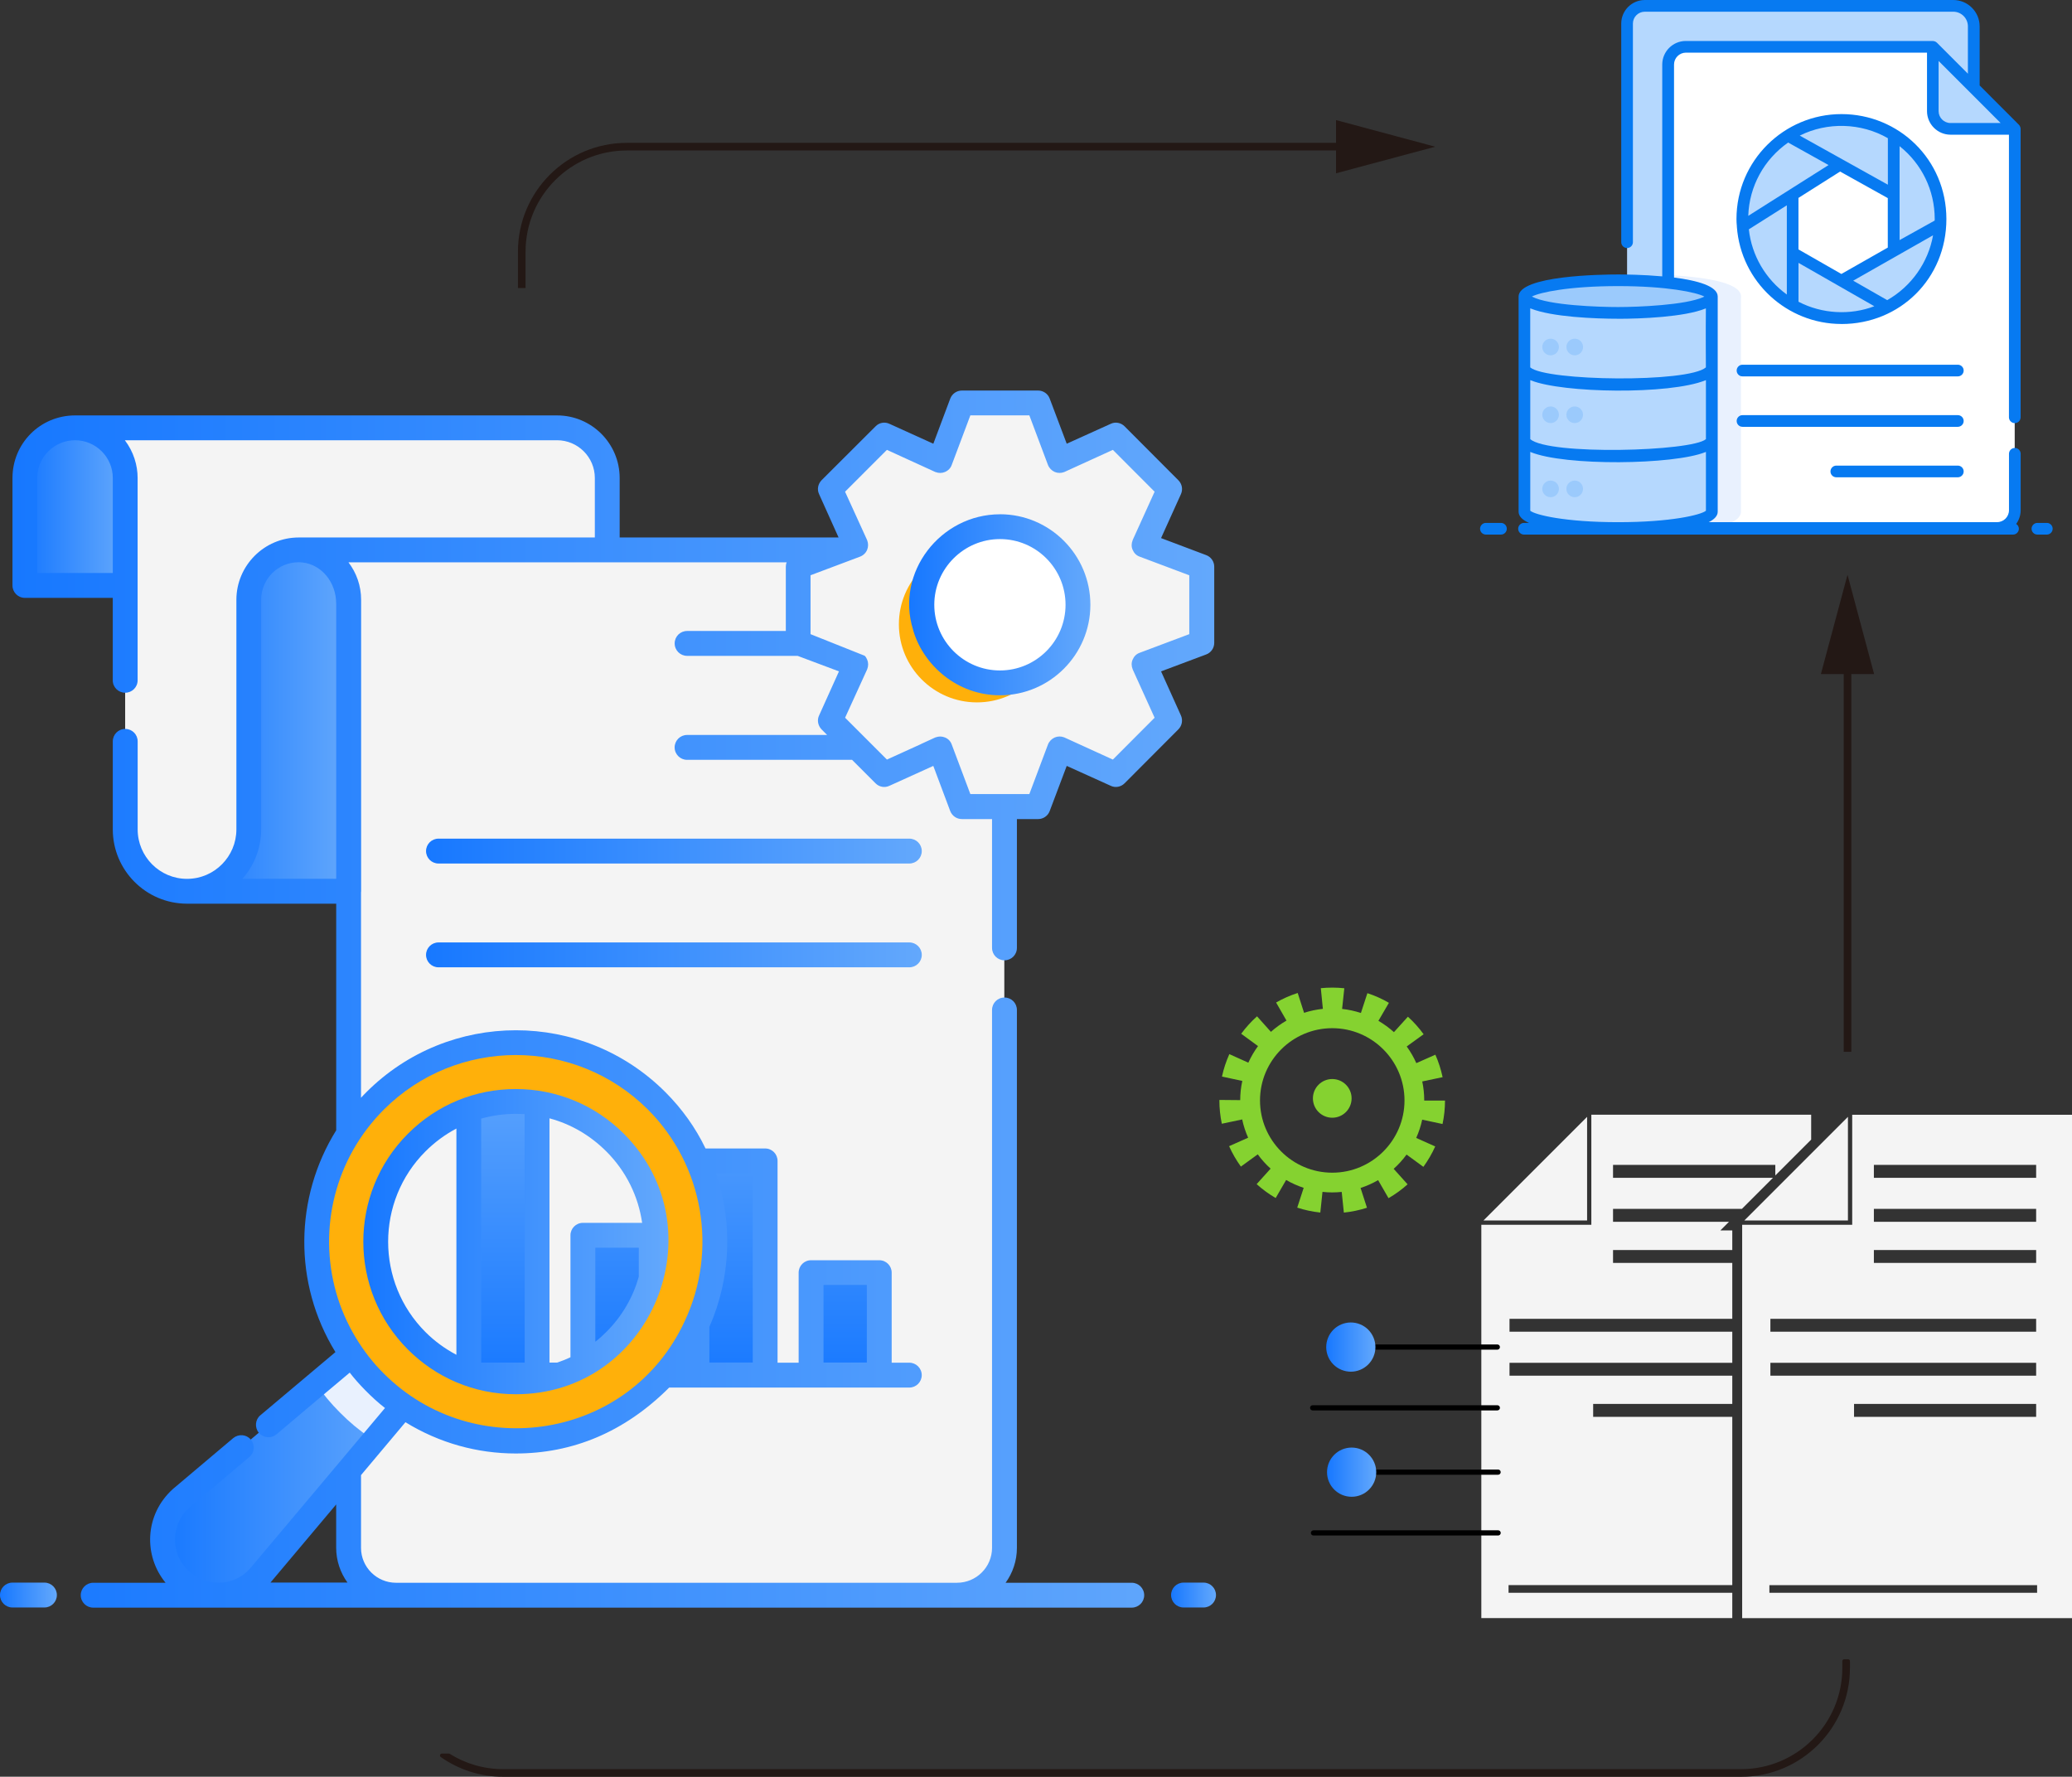
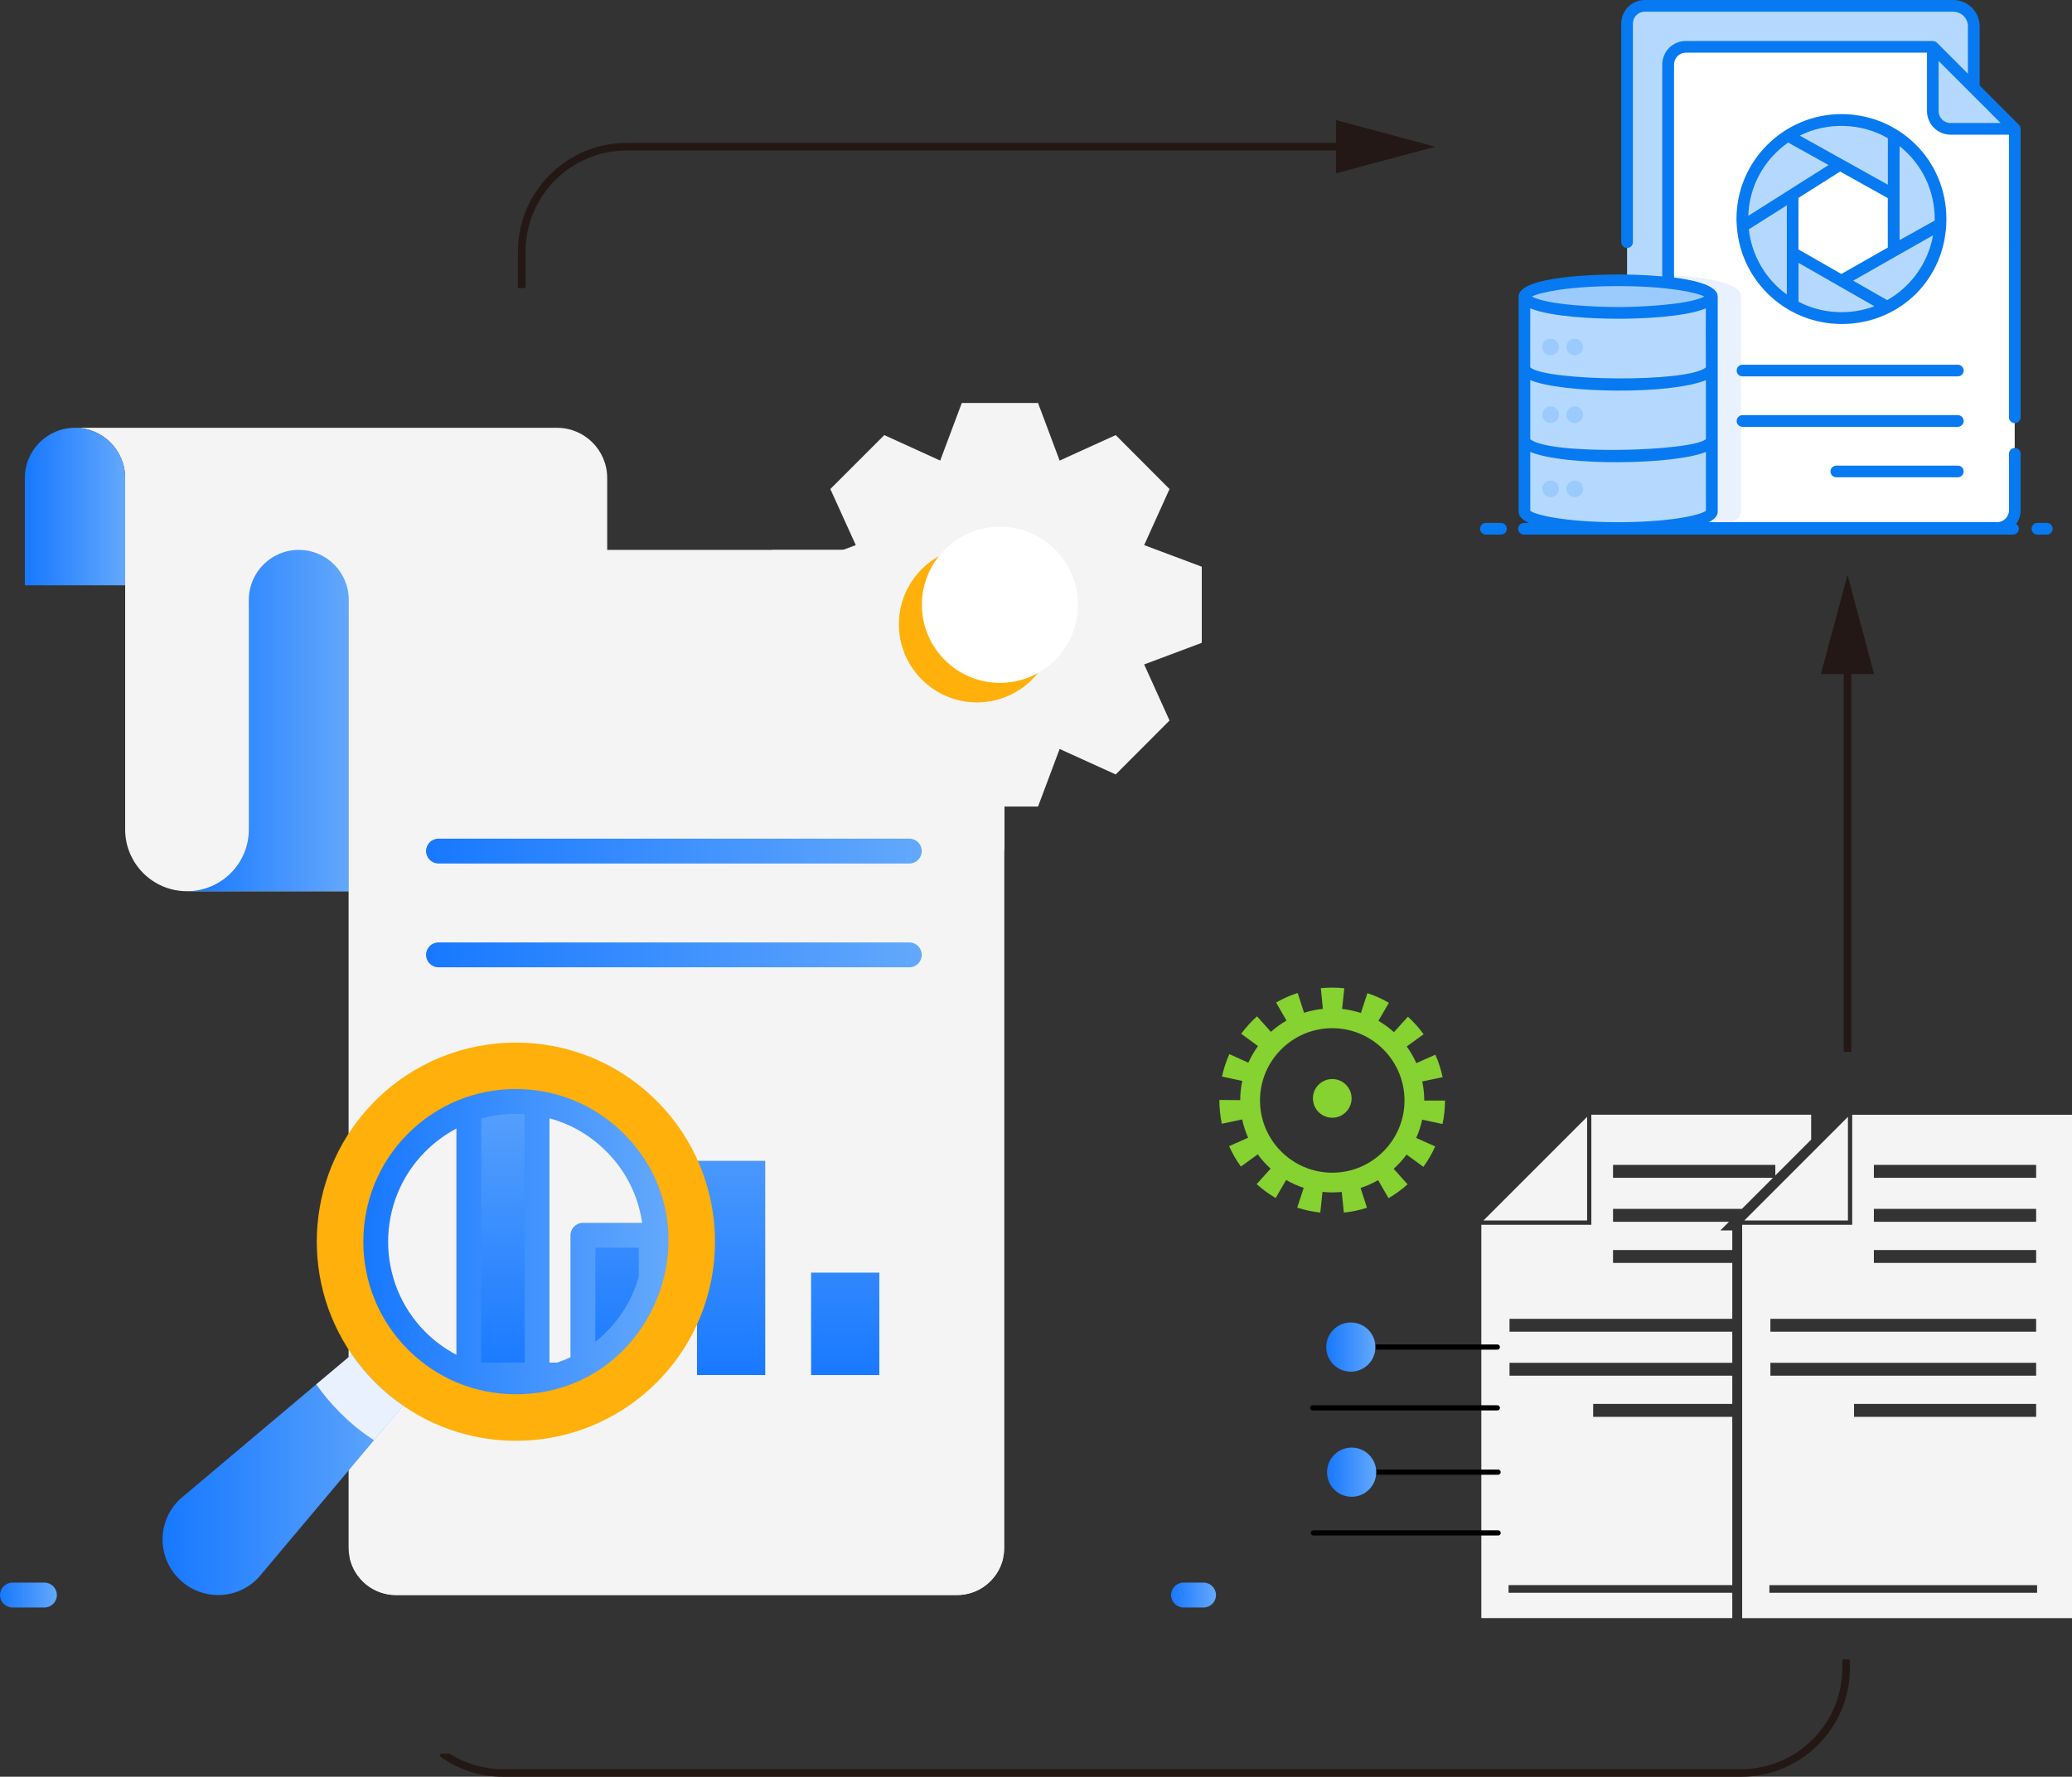
<svg xmlns="http://www.w3.org/2000/svg" xmlns:xlink="http://www.w3.org/1999/xlink" id="_图层_1" data-name="图层 1" viewBox="0 0 543.19 465.77">
  <rect x="0" y="0" width="543.19" height="465.77" fill="#333333" stroke="none" />
  <defs>
    <style>
      .cls-1 {
        fill: url(#_未命名的渐变_31-5);
      }

      .cls-2 {
        fill: url(#_未命名的渐变_31-15);
      }

      .cls-3 {
        fill: url(#_未命名的渐变_31);
      }

      .cls-4 {
        fill: #f4f4f4;
      }

      .cls-5 {
        fill: #fff;
      }

      .cls-6 {
        fill: url(#_未命名的渐变_31-13);
      }

      .cls-7 {
        fill: #85d230;
      }

      .cls-8 {
        fill: #e9f1fe;
      }

      .cls-9 {
        fill: url(#_未命名的渐变_31-14);
      }

      .cls-10 {
        fill: #9bcafc;
      }

      .cls-11 {
        fill: url(#_未命名的渐变_31-8);
      }

      .cls-12 {
        fill: url(#_未命名的渐变_31-3);
      }

      .cls-13 {
        stroke-miterlimit: 10;
        stroke-width: 2px;
      }

      .cls-13, .cls-14 {
        stroke: #231815;
      }

      .cls-13, .cls-15 {
        fill: none;
      }

      .cls-16 {
        fill: url(#_未命名的渐变_31-2);
      }

      .cls-14 {
        stroke-linecap: round;
        stroke-linejoin: round;
      }

      .cls-14, .cls-17 {
        fill: #231815;
      }

      .cls-18 {
        fill: #ffb00a;
      }

      .cls-19 {
        fill: #077af1;
      }

      .cls-20 {
        fill: url(#_未命名的渐变_31-7);
      }

      .cls-21 {
        fill: #b5d8fe;
      }

      .cls-22 {
        fill: url(#_未命名的渐变_31-4);
      }

      .cls-23 {
        fill: url(#_未命名的渐变_31-11);
      }

      .cls-24 {
        fill: url(#_未命名的渐变_31-6);
      }

      .cls-25 {
        fill: url(#_未命名的渐变_31-9);
      }

      .cls-26 {
        fill: url(#_未命名的渐变_31-16);
      }

      .cls-27 {
        fill: url(#_未命名的渐变_31-10);
      }

      .cls-28 {
        fill: url(#_未命名的渐变_31-12);
      }
    </style>
    <linearGradient id="_未命名的渐变_31" data-name="未命名的渐变 31" x1="537.85" y1="132.8" x2="564.15" y2="132.8" gradientTransform="translate(570.66) rotate(-180) scale(1 -1)" gradientUnits="userSpaceOnUse">
      <stop offset="0" stop-color="#63a8fc" />
      <stop offset="1" stop-color="#1778ff" />
    </linearGradient>
    <linearGradient id="_未命名的渐变_31-2" data-name="未命名的渐变 31" x1="479.23" y1="188.89" x2="521.62" y2="188.89" xlink:href="#_未命名的渐变_31" />
    <linearGradient id="_未命名的渐变_31-3" data-name="未命名的渐变 31" x1="349.09" y1="274.41" x2="349.09" y2="362.54" gradientTransform="translate(-127.51 694.08) scale(1 -1)" xlink:href="#_未命名的渐变_31" />
    <linearGradient id="_未命名的渐变_31-4" data-name="未命名的渐变 31" x1="379" y1="274.41" x2="379" y2="362.54" gradientTransform="translate(-187.33 664.78) scale(1 -1)" xlink:href="#_未命名的渐变_31" />
    <linearGradient id="_未命名的渐变_31-5" data-name="未命名的渐变 31" x1="408.91" y1="274.41" x2="408.91" y2="362.54" gradientTransform="translate(-247.15 684.31) scale(1 -1)" xlink:href="#_未命名的渐变_31" />
    <linearGradient id="_未命名的渐变_31-6" data-name="未命名的渐变 31" x1="438.81" y1="274.41" x2="438.81" y2="362.54" gradientTransform="translate(-306.97 648.51) scale(1 -1)" xlink:href="#_未命名的渐变_31" />
    <linearGradient id="_未命名的渐变_31-7" data-name="未命名的渐变 31" x1="464.98" y1="386.61" x2="528.04" y2="386.61" xlink:href="#_未命名的渐变_31" />
    <linearGradient id="_未命名的渐变_31-8" data-name="未命名的渐变 31" x1="252.36" y1="261.89" x2="567.39" y2="261.89" xlink:href="#_未命名的渐变_31" />
    <linearGradient id="_未命名的渐变_31-9" data-name="未命名的渐变 31" x1="284.82" y1="158.54" x2="332.33" y2="158.54" xlink:href="#_未命名的渐变_31" />
    <linearGradient id="_未命名的渐变_31-10" data-name="未命名的渐变 31" x1="251.88" y1="418.13" x2="263.64" y2="418.13" xlink:href="#_未命名的渐变_31" />
    <linearGradient id="_未命名的渐变_31-11" data-name="未命名的渐变 31" x1="555.76" y1="418.13" x2="570.66" y2="418.13" xlink:href="#_未命名的渐变_31" />
    <linearGradient id="_未命名的渐变_31-12" data-name="未命名的渐变 31" x1="329.01" y1="223.11" x2="458.96" y2="223.11" xlink:href="#_未命名的渐变_31" />
    <linearGradient id="_未命名的渐变_31-13" data-name="未命名的渐变 31" x1="329.01" y1="250.33" x2="458.96" y2="250.33" xlink:href="#_未命名的渐变_31" />
    <linearGradient id="_未命名的渐变_31-14" data-name="未命名的渐变 31" x1="395.41" y1="325.49" x2="475.41" y2="325.49" xlink:href="#_未命名的渐变_31" />
    <linearGradient id="_未命名的渐变_31-15" data-name="未命名的渐变 31" x1="209.88" y1="385.93" x2="222.77" y2="385.93" xlink:href="#_未命名的渐变_31" />
    <linearGradient id="_未命名的渐变_31-16" data-name="未命名的渐变 31" x1="210.09" y1="353.14" x2="222.98" y2="353.14" gradientTransform="translate(763.25 418.05) rotate(-112.5) scale(1 -1)" xlink:href="#_未命名的渐变_31" />
  </defs>
  <g>
    <line class="cls-13" x1="484.34" y1="275.73" x2="484.34" y2="171.94" />
    <polygon class="cls-17" points="491.31 176.7 484.34 150.68 477.36 176.7 491.31 176.7" />
  </g>
  <g>
    <path class="cls-13" d="M136.78,75.51v-9.53c0-15.2,12.33-27.53,27.53-27.53h190.69" />
    <polygon class="cls-17" points="350.25 45.43 376.26 38.46 350.25 31.48 350.25 45.43" />
  </g>
  <g>
    <path class="cls-7" d="M325.13,288.43c0-1.74,.19-3.43,.55-5.06l-5.33-1.15c.43-2.02,1.09-3.99,1.93-5.88l4.98,2.24c.7-1.54,1.55-3,2.54-4.35l-4.41-3.23c1.22-1.66,2.61-3.2,4.15-4.57l3.64,4.07c1.25-1.12,2.62-2.11,4.08-2.95l-2.72-4.74c1.79-1.03,3.69-1.87,5.66-2.5l1.67,5.2c1.58-.51,3.23-.86,4.93-1.04l-.54-5.42c2.04-.2,4.14-.2,6.16,.02l-.58,5.42c1.7,.18,3.35,.55,4.93,1.06l1.7-5.19c1.96,.64,3.86,1.49,5.64,2.53l-2.75,4.72c1.46,.85,2.82,1.85,4.07,2.97l3.66-4.05c1.53,1.38,2.91,2.93,4.12,4.6l-4.43,3.2c.98,1.36,1.83,2.82,2.52,4.37l4.99-2.21c.84,1.89,1.47,3.87,1.9,5.89l-5.34,1.12c.34,1.6,.52,3.26,.52,4.96,0,.02,0,.03,0,.05h5.45c0,2.08-.22,4.14-.65,6.15l-5.33-1.14c-.36,1.67-.89,3.27-1.57,4.79l4.98,2.23c-.84,1.88-1.89,3.68-3.1,5.35l-4.41-3.22c-.99,1.36-2.13,2.61-3.38,3.74l3.65,4.06c-1.53,1.38-3.22,2.6-5,3.63l-2.73-4.73c-1.45,.84-2.99,1.53-4.6,2.05l1.68,5.19c-1.96,.63-4,1.06-6.06,1.27l-.56-5.42c-.82,.08-1.65,.13-2.5,.13s-1.71-.05-2.54-.14l-.57,5.42c-2.06-.22-4.09-.65-6.05-1.29l1.69-5.19c-1.61-.53-3.15-1.22-4.6-2.06l-2.74,4.73c-1.78-1.03-3.46-2.26-4.99-3.64l3.66-4.06c-1.25-1.13-2.38-2.38-3.37-3.75l-4.42,3.21c-1.21-1.67-2.25-3.47-3.09-5.35l4.99-2.22c-.68-1.52-1.21-3.12-1.56-4.79l-5.34,1.13c-.42-2.01-.64-4.07-.64-6.14v-.1l5.45,.05Zm24.13,18.99c10.44,0,18.94-8.5,18.94-18.94s-8.5-18.94-18.94-18.94-18.94,8.5-18.94,18.94,8.5,18.94,18.94,18.94Z" />
    <path class="cls-7" d="M349.26,282.87c2.8,0,5.07,2.27,5.07,5.07s-2.27,5.07-5.07,5.07-5.07-2.27-5.07-5.07,2.27-5.07,5.07-5.07Z" />
  </g>
  <path class="cls-8" d="M262.99,408.37c-1.21,5.57-6.15,9.77-12.11,9.77H103.79c-5.93,0-10.89-4.19-12.11-9.77h171.31Z" />
  <path class="cls-4" d="M32.81,194.35v23.09c0,8.94,7.25,16.19,16.19,16.19h110.18V125.3c0-7.26-5.89-13.15-13.15-13.15H19.66c7.26,0,13.15,5.89,13.15,13.15v53.04" />
  <path class="cls-3" d="M6.51,125.3v28.14h26.3v-28.14c0-7.26-5.89-13.15-13.15-13.15-3.63,0-6.91,1.48-9.3,3.85-2.37,2.39-3.85,5.67-3.85,9.3Z" />
  <path class="cls-4" d="M78.3,144.15c7.23,0,13.09,6.31,13.09,14.09v247.49c0,6.84,5.57,12.4,12.4,12.4H250.89c6.87,0,12.4-5.57,12.4-12.4V158.25c0-7.78-5.86-14.09-13.09-14.09H78.3Z" />
  <path class="cls-4" d="M192.98,161.57v19.99c0,1.33,.85,2.57,2.12,3.03l11.82,4.43-5.21,11.56c-.59,1.24-.33,2.67,.65,3.65l14.13,14.13c.98,.98,2.44,1.24,3.68,.65l11.49-5.21,4.43,11.82c.46,1.27,1.69,2.12,3.03,2.12h20.02c1.34,0,2.57-.85,3.03-2.12l1.14-3.03v-64.32c0-7.78-5.86-14.09-13.09-14.09h-47.78l4.49,9.96-11.82,4.43c-1.27,.46-2.12,1.69-2.12,3.03Z" />
  <path class="cls-16" d="M49.04,233.63h42.39v-76.38c0-7.24-5.86-13.1-13.1-13.1-3.62,0-6.89,1.46-9.26,3.84-2.37,2.37-3.84,5.64-3.84,9.26v60.19c0,8.94-7.25,16.19-16.19,16.19Z" />
  <g>
    <rect class="cls-12" x="212.63" y="333.61" width="17.89" height="26.85" transform="translate(443.15 694.08) rotate(180)" />
    <rect class="cls-22" x="182.72" y="304.32" width="17.89" height="56.15" transform="translate(383.33 664.78) rotate(180)" />
    <rect class="cls-1" x="152.81" y="323.85" width="17.89" height="36.62" transform="translate(323.51 684.31) rotate(180)" />
    <rect class="cls-24" x="122.9" y="288.04" width="17.89" height="72.43" transform="translate(263.69 648.51) rotate(180)" />
  </g>
  <polygon class="cls-4" points="209.26 168.52 224.35 174.18 217.68 188.88 231.82 203.02 246.48 196.34 252.14 211.44 272.13 211.44 277.79 196.34 292.49 203.02 306.6 188.88 299.95 174.18 315.05 168.52 315.05 148.56 299.95 142.9 306.6 128.2 292.49 114.06 277.79 120.74 272.13 105.64 252.14 105.64 246.48 120.74 231.82 114.06 217.68 128.2 224.35 142.9 209.26 148.56 209.26 168.52" />
  <path class="cls-18" d="M256.11,184.13c11.3,0,20.46-9.16,20.46-20.47s-9.16-20.46-20.46-20.46-20.46,9.16-20.46,20.46,9.16,20.47,20.46,20.47Z" />
  <g>
    <path class="cls-5" d="M244.93,158.54c0,9.5,7.71,17.22,17.22,17.22s17.19-7.71,17.19-17.22-7.71-17.22-17.19-17.22-17.22,7.75-17.22,17.22Z" />
    <path class="cls-5" d="M262.14,179.01c11.3,0,20.46-9.16,20.46-20.47s-9.16-20.46-20.46-20.46-20.46,9.16-20.46,20.46,9.16,20.47,20.46,20.47Z" />
  </g>
  <path class="cls-18" d="M172.15,288.6c20.39,20.39,20.39,53.43,0,73.82-18.09,18.09-46.17,20.13-66.48,6.08-2.59-1.76-5.04-3.79-7.34-6.08-2.3-2.3-4.32-4.74-6.08-7.34-14.05-20.31-12.01-48.39,6.08-66.48,20.39-20.39,53.43-20.39,73.82,0Zm-62.9,62.9c14.33,14.33,37.65,14.33,51.99,0s14.33-37.65,0-51.99c-14.33-14.33-37.65-14.33-51.99,0-14.33,14.33-14.33,37.65,0,51.99Z" />
  <path class="cls-20" d="M46.89,413.87c5.89,5.89,15.49,5.66,21.06-.52l30.11-35.81,7.62-9.05c-2.6-1.76-5.05-3.78-7.36-6.09-2.28-2.28-4.3-4.72-6.09-7.32l-9.31,7.81-35.51,29.91c-6.18,5.57-6.41,15.17-.52,21.06Z" />
  <path class="cls-8" d="M82.92,362.9c1.79,2.57,3.87,5.08,6.22,7.42,2.41,2.44,5.01,4.62,7.78,6.48,.36,.26,.75,.52,1.14,.75l7.62-9.05c-2.6-1.76-5.05-3.78-7.36-6.09-2.28-2.28-4.3-4.72-6.09-7.32l-9.31,7.81Z" />
-   <path class="cls-11" d="M19.64,108.9h126.4c9.05,0,16.41,7.36,16.41,16.41v15.59h57.39l-5.11-11.36c-.59-1.24-.29-2.67,.65-3.65l14.16-14.13c.94-.98,2.41-1.24,3.65-.65l11.49,5.21,4.43-11.82c.49-1.27,1.69-2.12,3.06-2.12h19.99c1.34,0,2.57,.85,3.03,2.12l4.46,11.82,11.52-5.21c1.2-.59,2.67-.33,3.65,.65l14.09,14.13c.98,.98,1.24,2.41,.68,3.65l-5.21,11.52,11.82,4.46c1.27,.46,2.12,1.69,2.12,3.03v19.99c0,1.33-.85,2.57-2.12,3.03l-11.82,4.43,5.21,11.56c.55,1.24,.29,2.67-.68,3.65l-14.09,14.13c-.98,.98-2.44,1.24-3.65,.65l-11.52-5.21-4.46,11.82c-.46,1.27-1.69,2.12-3.03,2.12h-5.57v33.76c0,1.82-1.46,3.26-3.26,3.26s-3.26-1.43-3.26-3.26v-33.76h-7.91c-1.37,0-2.57-.85-3.06-2.12l-4.43-11.82-11.49,5.21c-1.24,.59-2.7,.33-3.65-.65l-6.15-6.15h-43.26c-1.79,0-3.26-1.46-3.26-3.26s1.46-3.26,3.26-3.26h36.72l-1.46-1.46c-.94-.98-1.24-2.44-.65-3.65l5.21-11.56-10.84-4.07h-28.97c-1.79,0-3.26-1.43-3.26-3.26s1.46-3.26,3.26-3.26h25.88v-16.86c0-.39,.07-.78,.23-1.14H91.35c2.08,2.73,3.32,6.12,3.32,9.83v76.4c0,.1,0,.23-.03,.33v53.81c.46-.49,.91-.98,1.4-1.46,21.65-21.65,56.77-21.65,78.41,0,4.43,4.43,7.94,9.41,10.51,14.75h15.62c1.82,0,3.26,1.46,3.26,3.26v52.9h5.53v-23.6c0-1.79,1.43-3.26,3.26-3.26h17.87c1.82,0,3.26,1.46,3.26,3.26v23.6h4.62c1.79,0,3.26,1.46,3.26,3.26s-1.46,3.26-3.26,3.26h-62.95c-11.72,11.72-25.36,17.28-40.23,17.28-9.99,0-19.99-2.7-28.91-8.2l-11.65,13.87v19.07c0,5.05,4.13,9.15,9.18,9.15H250.89c5.05,0,9.18-4.1,9.18-9.15v-141.01c0-1.79,1.43-3.26,3.26-3.26s3.26,1.46,3.26,3.26v141.01c0,3.42-1.11,6.58-2.96,9.15h33.07c1.79,0,3.26,1.46,3.26,3.26s-1.46,3.26-3.26,3.26H24.43c-1.79,0-3.26-1.46-3.26-3.26s1.46-3.26,3.26-3.26h18.98c-5.79-7.03-5.57-17.81,1.92-24.58l15.82-13.35c1.4-1.14,3.45-.98,4.59,.39,1.17,1.4,1.01,3.45-.39,4.59l-15.75,13.28c-4.75,4.3-5.05,11.69-.39,16.34,4.59,4.59,12.08,4.36,16.24-.29,.29-.33,35.48-42.15,35.48-42.19-3.42-2.64-7.16-6.54-9.24-9.28-.33,.26-18.13,15.23-19.24,16.21t-.07,.03c-1.37,1.11-3.39,.88-4.52-.46-1.14-1.37-.98-3.45,.39-4.59l19.69-16.57c-11.1-18.03-10.74-40.56,.2-58.14v-59.41H48.97c-10.71-.03-19.4-8.76-19.4-19.47v-23.08c0-1.79,1.43-3.26,3.26-3.26s3.26,1.46,3.26,3.26v23.08c0,7.13,5.79,12.96,12.92,12.96h.1c7.1-.03,12.86-5.86,12.86-12.96v-60.19c0-8.92,7.26-16.34,16.37-16.34h77.6v-15.59c0-5.47-4.46-9.9-9.9-9.9H32.73c2.28,2.99,3.35,6.54,3.35,9.9v53.03c0,1.82-1.47,3.26-3.26,3.26s-3.26-1.43-3.26-3.26v-21.61H6.53c-1.82,0-3.26-1.46-3.26-3.26v-28.16c0-9.02,7.19-16.37,16.37-16.41Zm192.86,57.35c.33,.13,15.14,6.04,14.19,5.66,.29,.29,.49,.62,.65,1.01,.33,.78,.33,1.66,.03,2.44-.03,.07-.03,.1-.06,.16l-5.76,12.63,4.49,4.49,6.48,6.48,8.95-4.07,.03-.03,3.61-1.66c.07-.03,.13-.07,.2-.07,.78-.29,1.63-.29,2.41,.03,.85,.33,1.5,1.01,1.79,1.86l4.88,12.99h15.46l4.88-12.99c.33-.85,.98-1.5,1.79-1.86,.78-.33,1.66-.33,2.44-.03,.07,.03,.1,.03,.16,.07l12.63,5.76,10.94-10.97-5.73-12.63s-.03-.07-.03-.1c-.33-.81-.36-1.69,0-2.51,.36-.85,1.01-1.5,1.86-1.79l12.99-4.88v-15.43l-12.99-4.88c-.85-.29-1.5-.94-1.86-1.79-.36-.81-.33-1.69,0-2.51,0-.03,.03-.06,.03-.1l5.73-12.63-10.94-10.97-12.63,5.76c-.07,.03-.1,.03-.16,.07-.78,.29-1.66,.29-2.44-.03-.81-.36-1.46-1.01-1.79-1.86l-4.88-12.99h-15.46l-4.88,12.99c-.29,.85-.94,1.5-1.79,1.86-.78,.33-1.63,.33-2.41,.03-.07,0-.13-.03-.2-.07l-12.6-5.76-10.97,10.97,5.76,12.63c.03,.06,.03,.1,.06,.16,.29,.78,.29,1.66-.03,2.44-.33,.81-1.01,1.46-1.85,1.79l-12.99,4.88v15.43Zm3.39,190.94h11.36v-20.34h-11.36v20.34Zm-29.91,0h11.36v-49.64h-9.64c4.46,13.12,3.87,27.57-1.73,40.3v9.34Zm-97.85,48.53v-11.33l-17.22,20.47h20.18c-1.86-2.57-2.96-5.73-2.96-9.15Zm0-247.49c0-5.6-3.84-10.22-8.79-10.77-.32-.03-.68-.07-1.01-.07h-.03c-5.53,0-9.83,4.49-9.83,9.83v60.19c0,4.98-1.86,9.5-4.91,12.96h24.58v-72.13Zm0,180.63c2.31,8.17,6.9,15.69,12.5,21.22,23.63,23.63,64.45,17.35,78.84-13.67,8.79-18.62,4.98-40.95-9.6-55.53-19.11-19.07-50.16-19.07-69.24,0-12.82,12.83-17.25,31.22-12.5,47.98ZM9.78,150.21H29.57v-24.9c0-5.47-4.46-9.9-9.9-9.9-2.64,0-5.14,1.04-7,2.9-1.89,1.86-2.9,4.36-2.9,7v24.9Z" />
-   <path class="cls-25" d="M262.15,134.81c13.05,0,23.7,10.64,23.7,23.73s-10.64,23.73-23.7,23.73c-11.2,0-19.87-7.81-22.62-16.6v-.03c-.07-.2-.13-.36-.16-.55-4.68-14.99,7.15-30.27,22.79-30.27Zm0,40.95c9.47,0,17.19-7.71,17.19-17.22s-7.71-17.22-17.19-17.22-17.22,7.75-17.22,17.22,7.71,17.22,17.22,17.22Z" />
  <path class="cls-27" d="M310.27,414.88h5.25c1.8,0,3.26,1.46,3.26,3.26s-1.46,3.26-3.26,3.26h-5.25c-1.8,0-3.26-1.46-3.26-3.26s1.46-3.26,3.26-3.26Z" />
  <path class="cls-23" d="M3.26,414.88H11.65c1.8,0,3.26,1.46,3.26,3.26s-1.46,3.26-3.26,3.26H3.26c-1.8,0-3.26-1.46-3.26-3.26s1.46-3.26,3.26-3.26Z" />
  <path class="cls-28" d="M238.39,226.37H114.95c-1.8,0-3.26-1.46-3.26-3.26s1.46-3.26,3.26-3.26h123.44c1.8,0,3.26,1.46,3.26,3.26s-1.46,3.26-3.26,3.26Z" />
  <path class="cls-6" d="M238.39,253.58H114.95c-1.8,0-3.26-1.46-3.26-3.26s1.46-3.26,3.26-3.26h123.44c1.8,0,3.26,1.46,3.26,3.26s-1.46,3.26-3.26,3.26Z" />
  <path class="cls-9" d="M106.94,297.21c7.67-7.67,17.69-11.72,28.29-11.72s20.73,4.13,28.32,11.72c24.99,25,7.32,68.29-28.32,68.29-11.12,0-21.04-4.47-28.29-11.72-15.59-15.59-15.59-40.98,0-56.57Zm28.29-5.21c-3.09,0-6.15,.42-9.08,1.24v63.96h11.39v-65.13c-.78-.03-1.53-.07-2.31-.07Zm23.7,9.83c-4.2-4.2-9.28-7.16-14.88-8.66v64.03h2.02c1.17-.39,2.34-.85,3.48-1.4v-31.97c0-1.79,1.46-3.26,3.26-3.26h15.53c-.98-6.84-4.1-13.44-9.41-18.75Zm8.53,32.88v-7.62h-11.39v24.64c1.01-.78,1.95-1.63,2.86-2.54,4.2-4.17,7.03-9.18,8.53-14.49Zm-55.92,14.49c2.41,2.41,5.14,4.39,8.11,5.96v-59.31c-2.96,1.56-5.7,3.58-8.11,5.99-13.05,13.05-13.05,34.31,0,47.36Z" />
  <path class="cls-14" d="M117.65,460.2c4.14,2.58,9.02,4.08,14.25,4.08H456.45c14.9,0,27.03-12.12,27.03-27.03v-1.78h1v1.78c0,15.46-12.57,28.03-28.03,28.03H131.9c-5.97,0-11.5-1.88-16.06-5.08h1.81Z" />
  <g>
    <g>
      <polygon class="cls-4" points="484.45 292.78 484.45 319.95 457.29 319.95 484.45 292.78" />
      <path class="cls-4" d="M485.57,321.07v-28.84h57.62v131.96h-86.47v-103.11h28.84Zm48.22-15.69h-42.54v3.38h42.54v-3.38Zm0,11.53h-42.54v3.38h42.54v-3.38Zm0,10.78h-42.54v3.38h42.54v-3.38Zm0,18.04h-69.67v3.38h69.67v-3.38Zm0,11.53h-69.67v3.38h69.67v-3.38Zm0,10.78h-47.74v3.38h47.74v-3.38Zm-69.93,49.5h70.18v-2h-70.18v2Z" />
    </g>
    <g>
      <polygon class="cls-4" points="416.07 292.78 416.07 319.95 388.9 319.95 416.07 292.78" />
      <polygon class="cls-4" points="417.18 321.07 417.18 292.22 474.81 292.22 474.81 298.75 465.41 308.15 465.41 305.38 422.87 305.38 422.87 308.76 464.8 308.76 456.65 316.91 422.87 316.91 422.87 320.29 453.27 320.29 451.01 322.55 454.13 322.55 454.13 327.69 422.87 327.69 422.87 331.07 454.13 331.07 454.13 345.73 395.73 345.73 395.73 349.11 454.13 349.11 454.13 357.26 395.73 357.26 395.73 360.64 454.13 360.64 454.13 368.04 417.66 368.04 417.66 371.42 454.13 371.42 454.13 415.53 395.48 415.53 395.48 417.54 454.13 417.54 454.13 424.18 388.34 424.18 388.34 400.27 388.34 390.97 388.34 329.06 388.34 321.07 417.18 321.07" />
    </g>
  </g>
  <path d="M360.78,386.6h31.96c.37,0,.68-.3,.68-.68s-.3-.68-.68-.68h-31.96c-.37,0-.68,.3-.68,.68s.3,.68,.68,.68Z" />
  <path d="M344.33,402.53h48.42c.37,0,.68-.3,.68-.68s-.3-.68-.68-.68h-48.42c-.37,0-.68,.3-.68,.68s.3,.68,.68,.68Z" />
  <path d="M360.58,353.81h31.96c.37,0,.68-.3,.68-.68s-.3-.68-.68-.68h-31.96c-.37,0-.68,.3-.68,.68s.3,.68,.68,.68Z" />
  <path d="M344.12,369.74h48.42c.37,0,.68-.3,.68-.68s-.3-.68-.68-.68h-48.42c-.37,0-.68,.3-.68,.68s.3,.68,.68,.68Z" />
  <circle class="cls-2" cx="354.34" cy="385.93" r="6.45" />
  <circle class="cls-26" cx="354.13" cy="353.14" r="6.45" transform="translate(-107.65 545.17) rotate(-67.5)" />
  <g>
    <path class="cls-21" d="M426.55,76.62v46.41c0,2.56,2.08,4.66,4.66,4.66h81.57c2.58,0,4.66-2.1,4.66-4.66V6.91c0-2.97-2.41-5.37-5.37-5.37h-80.86c-2.58,0-4.66,2.08-4.66,4.64V63.49" />
    <path class="cls-5" d="M437.31,16.93v116.85c0,2.54,2.07,4.64,4.64,4.64h81.58c2.58,0,4.64-2.1,4.64-4.64V33.77h-16.83c-2.59,0-4.66-2.08-4.66-4.64V12.27h-64.73c-2.58,0-4.64,2.1-4.64,4.66Z" />
    <path class="cls-21" d="M528.18,33.78h-16.84c-2.58,0-4.65-2.09-4.65-4.65V12.27l21.49,21.51Z" />
    <path class="cls-15" d="M501.28,52.58l-8.24,4.69s0-.07,0-.1l8.24-4.59Z" />
    <g>
      <path class="cls-21" d="M496.45,51.04v-15.67c7.36,4.59,12.27,12.73,12.27,22.04,0,.45-.04,.89-.07,1.34l-12.21,6.8v-14.51Z" />
      <path class="cls-21" d="M482.36,43.19h0s-13.67-7.61-13.67-7.61c4.05-2.61,8.87-4.14,14.05-4.14s9.73,1.46,13.71,3.94v15.67l-14.09-7.85Z" />
      <path class="cls-21" d="M468.69,35.58l13.67,7.61-25.51,16.14c-.05-.63-.1-1.27-.1-1.91,0-9.17,4.76-17.21,11.94-21.84Z" />
      <path class="cls-21" d="M469.95,66.27v13.74c-7.35-4.17-12.45-11.8-13.1-20.69l13.1-8.29v15.23Z" />
      <path class="cls-21" d="M482.74,73.58l12,6.86c-3.59,1.87-7.67,2.95-12,2.95-4.65,0-9.01-1.24-12.78-3.38v-13.74l12.78,7.31Z" />
      <path class="cls-21" d="M508.65,58.85c-.51,9.41-6.01,17.47-13.91,21.6l-12-6.86,25.91-14.74Z" />
    </g>
    <path class="cls-8" d="M437.31,72.12v61.65c0,2.54,2.07,4.64,4.64,4.64h7.36c4.05-.86,7.1-2.19,7.1-4.28v-56.13c.02-.09,.02-.17,.02-.26,0-3.97-11.19-5.23-19.11-5.63Z" />
    <g>
      <path class="cls-21" d="M399.64,77.74v18.83c0,2.36,11.01,4.27,24.57,4.27s24.55-1.91,24.55-4.27v-2.25s-.02,.05-.02,.09c-.02,.07-.05,.14-.11,.21,.09-.14,.13-.29,.13-.43v-16.45c0,2.36-10.99,4.29-24.55,4.29s-24.57-1.93-24.57-4.29Z" />
      <path class="cls-10" d="M399.64,77.74c0,2.36,11,4.28,24.56,4.28s24.56-1.92,24.56-4.28-11-4.28-24.56-4.28-24.56,1.92-24.56,4.28Z" />
      <path class="cls-21" d="M399.64,96.57v18.81c0,2.36,11.01,4.29,24.57,4.29s24.55-1.93,24.55-4.29v-18.81c0,2.36-10.99,4.27-24.55,4.27s-24.57-1.91-24.57-4.27Z" />
      <path class="cls-21" d="M399.64,115.38v18.77c0,2.36,11.01,4.27,24.57,4.27s24.55-1.91,24.55-4.27v-18.77c0,2.36-10.99,4.29-24.55,4.29s-24.57-1.93-24.57-4.29Z" />
      <g>
        <path class="cls-10" d="M404.32,90.97c0,1.2,.97,2.18,2.18,2.18s2.18-.97,2.18-2.18-.97-2.18-2.18-2.18-2.18,.97-2.18,2.18Z" />
        <path class="cls-10" d="M410.65,90.97c0,1.2,.97,2.18,2.18,2.18s2.18-.97,2.18-2.18-.97-2.18-2.18-2.18-2.18,.97-2.18,2.18Z" />
      </g>
      <g>
        <circle class="cls-10" cx="406.5" cy="108.73" r="2.18" />
        <circle class="cls-10" cx="412.82" cy="108.73" r="2.18" />
      </g>
      <g>
        <circle class="cls-10" cx="406.5" cy="128.16" r="2.18" />
        <circle class="cls-10" cx="412.82" cy="128.16" r="2.18" />
      </g>
    </g>
    <g>
      <path class="cls-19" d="M399.51,137.08h1.32c-1.68-.76-2.72-1.72-2.72-2.93v-56.41s0,0,0,0c.04-5.51,21.74-5.79,26.09-5.79,1.8,0,6.59,.05,11.57,.5V16.92c0-3.41,2.77-6.18,6.18-6.18h64.74s.06,.02,.09,.02c.14,0,.28,.04,.41,.08,.05,.02,.09,.03,.14,.05,.16,.07,.3,.17,.43,.29,0,0,0,0,.01,0l8.13,8.14V6.91c0-2.12-1.72-3.84-3.84-3.84h-80.86c-1.72,0-3.12,1.39-3.12,3.1V63.49c0,.85-.69,1.53-1.53,1.53s-1.53-.69-1.53-1.53V6.17c0-3.4,2.78-6.17,6.19-6.17h80.86c3.81,0,6.91,3.1,6.91,6.91v15.49c.18,.18,1.11,1.12,10.3,10.31,.27,.28,.44,.73,.44,1.07V109.39c0,.85-.69,1.53-1.53,1.53s-1.53-.69-1.53-1.53V35.31h-15.3c-3.41,0-6.18-2.77-6.18-6.18V13.8h-63.2c-1.72,0-3.12,1.4-3.12,3.12v55.84c5.99,.76,11.45,2.21,11.45,4.98,0,0,0,.02,0,.02v56.38c0,1.11-.89,2.01-2.34,2.74h75.58c1.72,0,3.12-1.4,3.12-3.12v-14.8c0-.85,.69-1.53,1.53-1.53s1.53,.69,1.53,1.53v14.8c0,1.34-.44,2.57-1.17,3.59,.41,.27,.7,.72,.7,1.26,0,.85-.69,1.53-1.53,1.53h-128.2c-.85,0-1.53-.69-1.53-1.53s.69-1.53,1.53-1.53ZM508.22,29.13c0,1.72,1.4,3.12,3.12,3.12h13.14l-16.26-16.27v13.16Zm-84.02,54.43c-5.98,0-17.36-.45-22.9-2.68-.04-.02-.09-.03-.14-.05v15.48c4.15,3.61,41.36,4.09,46.05,0,0-.53-.07-9.6,0-15.47-.04,.02-.1,.03-.14,.05-5.5,2.23-16.92,2.68-22.87,2.68Zm-22.9,16.14s-.09-.03-.13-.05v15.47c4.87,4.27,42.36,3.24,46.05,0v-15.47s-.1,.03-.14,.05c-9.42,3.81-37.42,3.38-45.77,0Zm45.92,18.77s-.1,.03-.14,.05c-8.25,3.34-36.86,3.73-45.91-.05v15.42c1.25,1.07,9.09,3,23.03,3s21.77-1.93,23.02-3v-15.42Zm-45.63-40.73c4.4,2.33,17.59,2.75,22.61,2.75,5.37,0,17.6-.51,22.3-2.59,.12-.05,.2-.1,.31-.16-2.1-1.1-9.76-2.74-22.61-2.74s-20.51,1.64-22.61,2.74Z" />
      <path class="cls-19" d="M534.12,137.08h2.47c.85,0,1.53,.69,1.53,1.53s-.69,1.53-1.53,1.53h-2.47c-.85,0-1.53-.69-1.53-1.53s.69-1.53,1.53-1.53Z" />
      <path class="cls-19" d="M389.54,137.08h3.95c.85,0,1.53,.69,1.53,1.53s-.69,1.53-1.53,1.53h-3.95c-.85,0-1.53-.69-1.53-1.53s.69-1.53,1.53-1.53Z" />
      <path class="cls-19" d="M513.26,125.12h-31.86c-.85,0-1.53-.69-1.53-1.53s.69-1.53,1.53-1.53h31.86c.85,0,1.53,.69,1.53,1.53s-.69,1.53-1.53,1.53Z" />
      <path class="cls-19" d="M482.74,84.93c-14.22,0-26.35-10.97-27.41-25.49v-.15c-.06-.62-.1-1.24-.1-1.87,0-15.3,12.48-27.51,27.52-27.51s27.51,11.92,27.51,27.51-12.13,27.52-27.51,27.52Zm12.17-32.99l-12.51-6.97-10.92,6.91v13.5l11.25,6.44,12.17-6.92v-12.96Zm11.87,9.73l-20.95,11.91,8.92,5.1c6.34-3.6,10.76-9.9,12.02-17.02Zm-15.41,18.61l-9.39-5.37-10.49-6v10.19c6.13,3.19,13.52,3.6,19.88,1.18Zm-22.94-3.07v-23.39c-.15,.1-10.62,6.72-9.96,6.3,.76,6.88,4.39,13.06,9.96,17.09Zm-10.12-20.62l21.06-13.32-10.59-5.9c-6.35,4.43-10.21,11.51-10.46,19.22Zm13.51-21.04c1.65,.92,20.55,11.45,23.1,12.87v-12.19c-7.03-4.06-15.92-4.29-23.1-.68Zm26.17,2.77v24.62l9.2-5.12c0-.13,.01-.27,.01-.41,0-7.52-3.4-14.47-9.21-19.09Z" />
      <path class="cls-19" d="M514.79,97.14c0,.85-.69,1.53-1.53,1.53h-56.45c-.85,0-1.53-.69-1.53-1.53s.69-1.53,1.53-1.53h56.45c.85,0,1.53,.69,1.53,1.53Z" />
      <path class="cls-19" d="M513.26,111.89h-56.45c-.85,0-1.53-.69-1.53-1.53s.69-1.53,1.53-1.53h56.45c.85,0,1.53,.69,1.53,1.53s-.69,1.53-1.53,1.53Z" />
    </g>
  </g>
</svg>